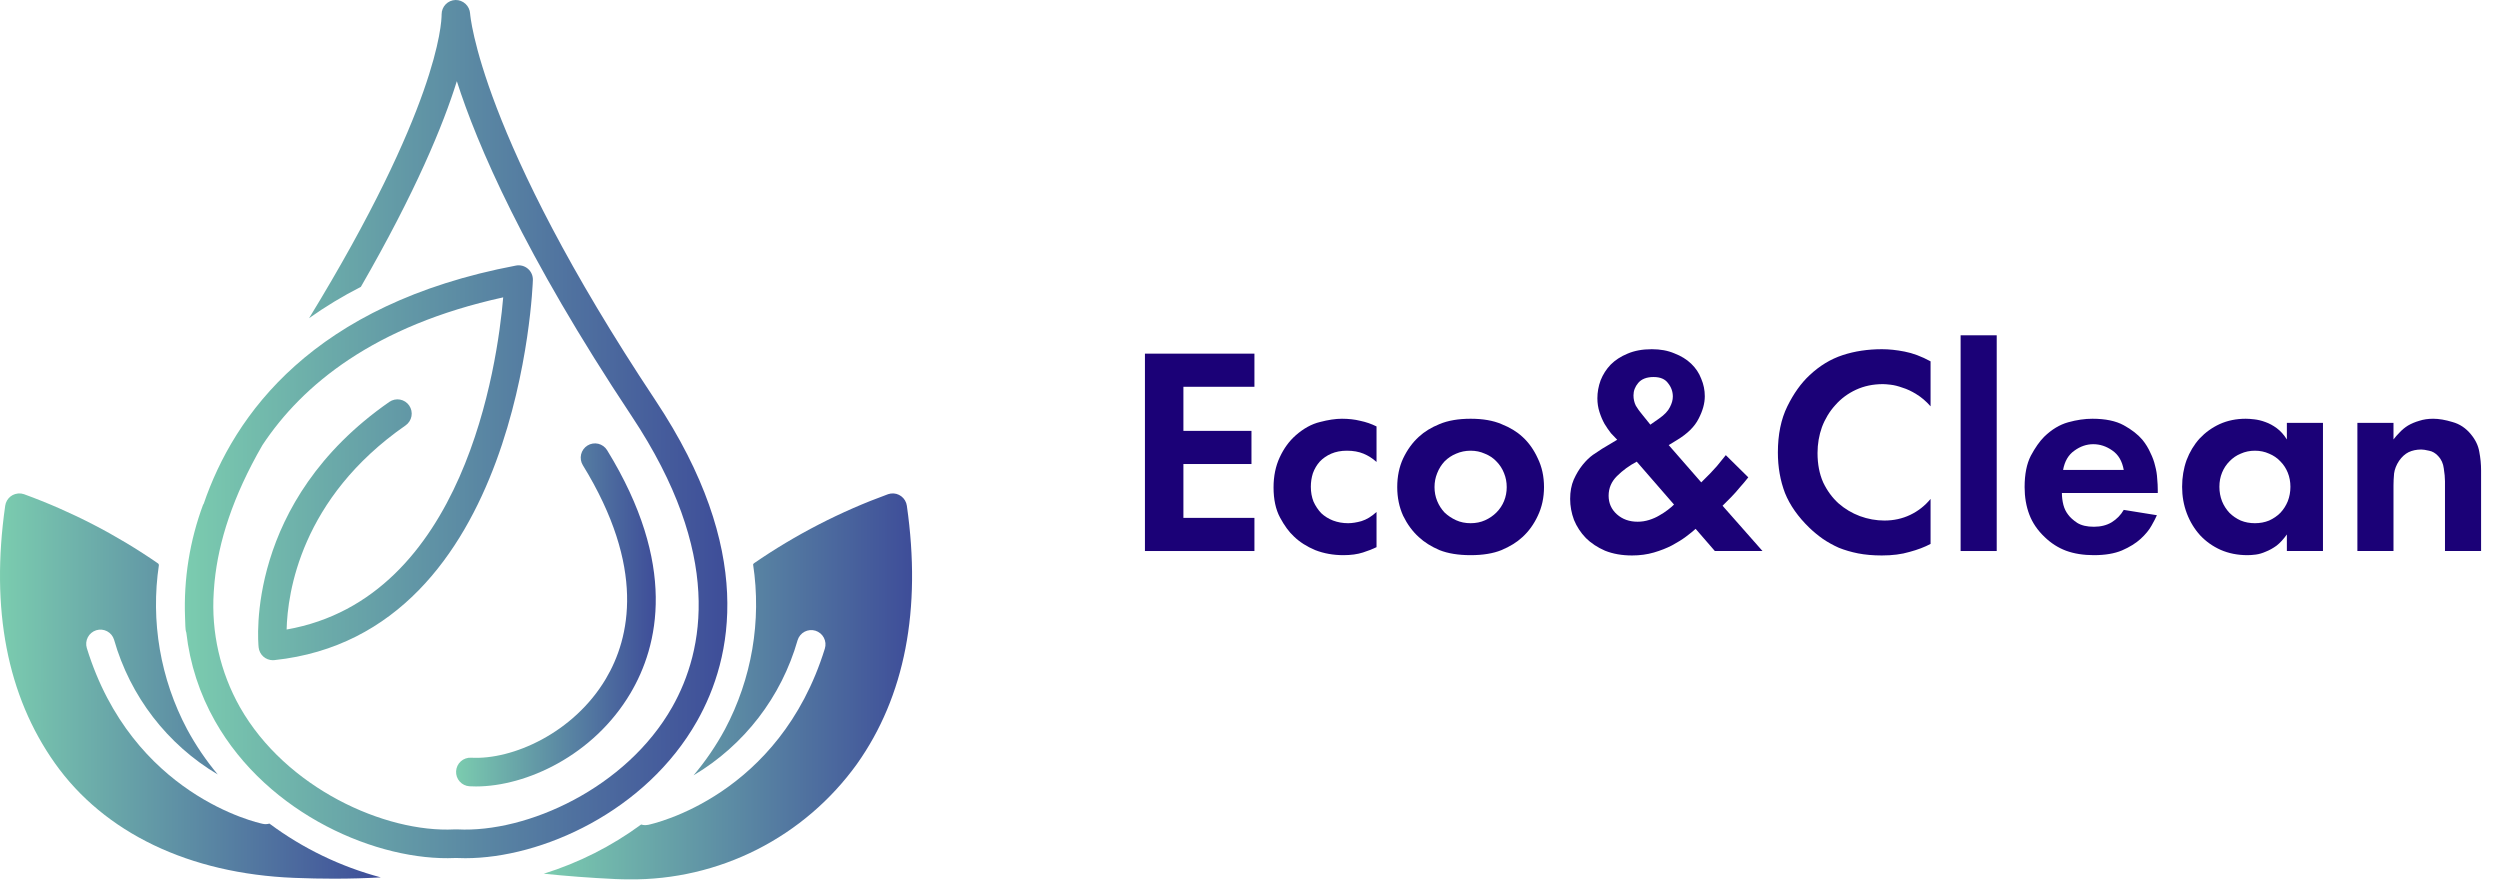
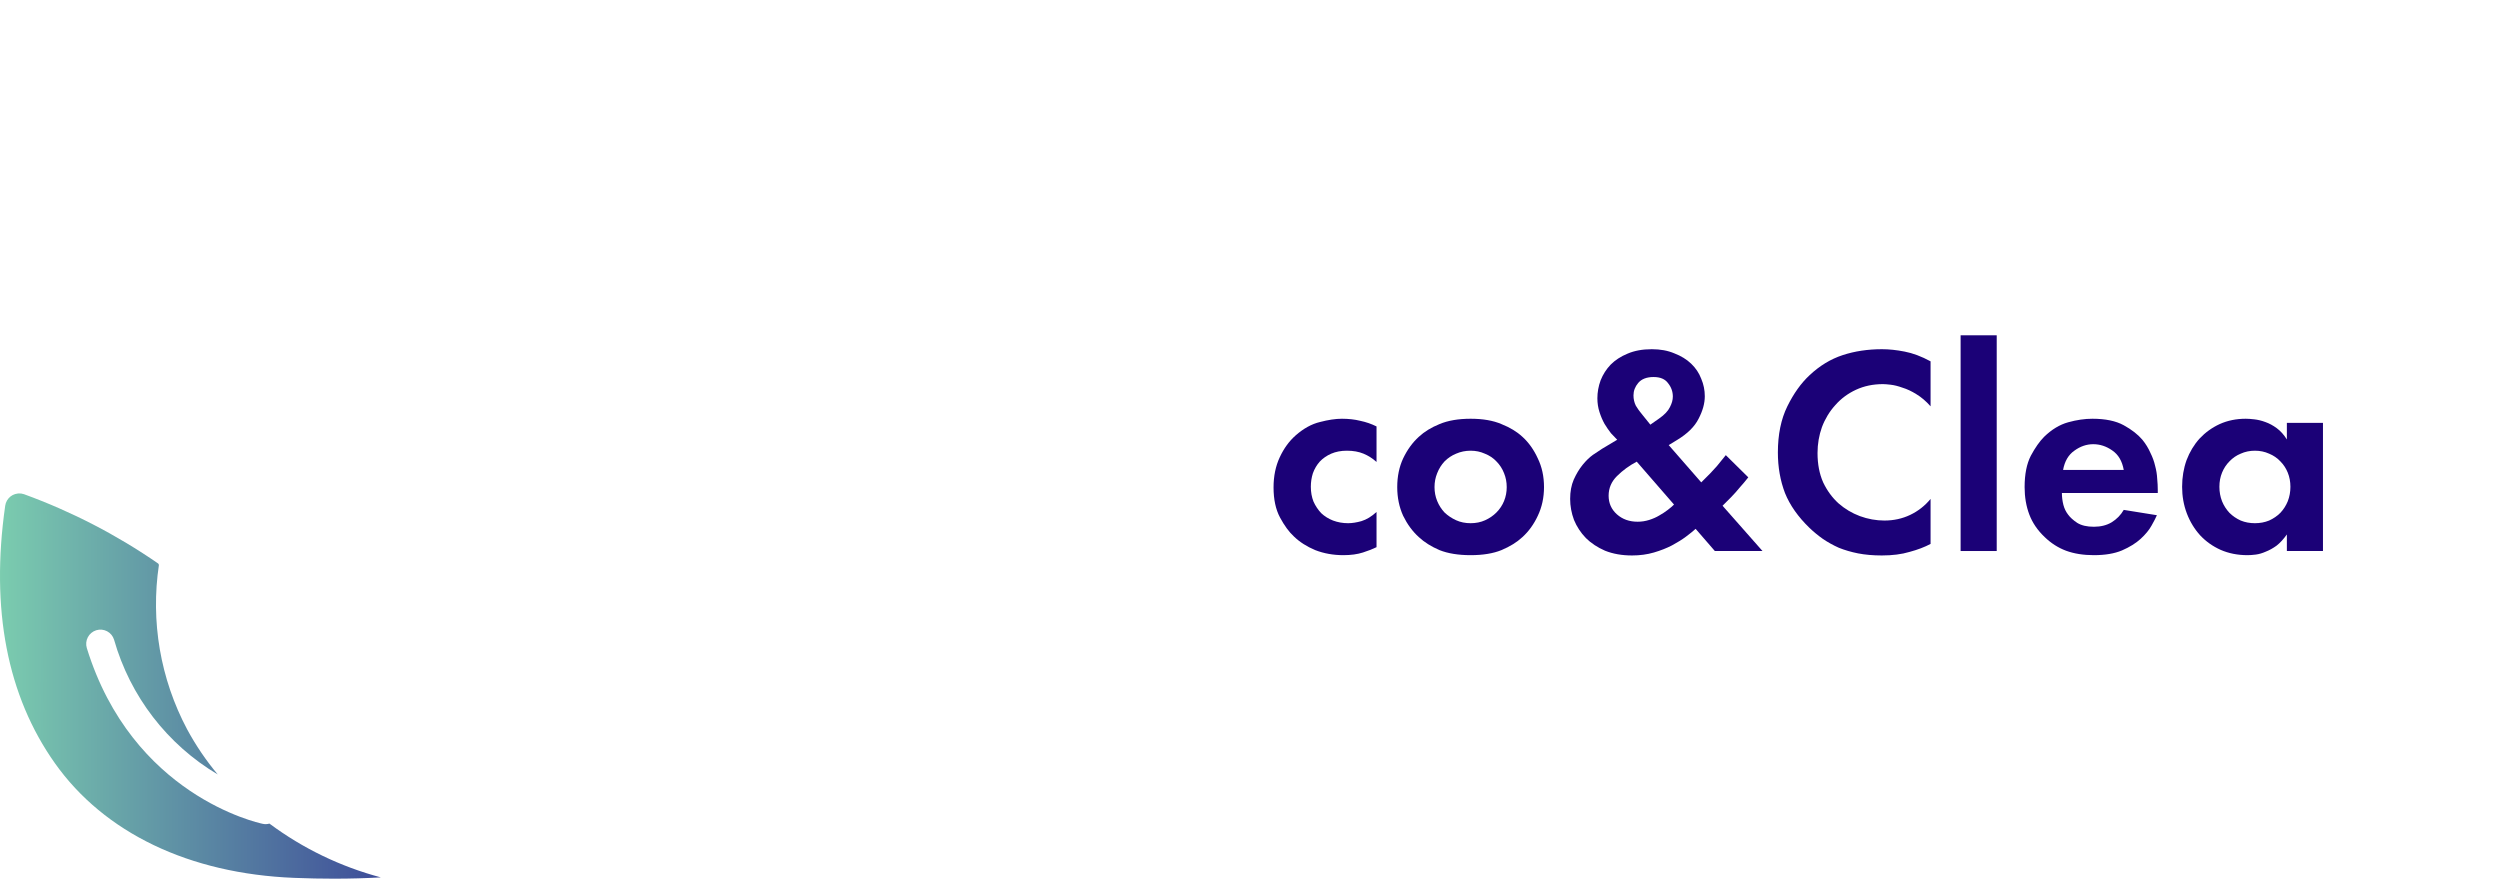
<svg xmlns="http://www.w3.org/2000/svg" width="245" height="87" viewBox="0 0 245 87" fill="none">
-   <path d="M46.166 74.255C45.796 74.236 45.434 74.364 45.158 74.612C44.883 74.86 44.717 75.207 44.697 75.578C44.676 75.949 44.803 76.312 45.05 76.589C45.296 76.866 45.642 77.033 46.011 77.055C46.219 77.066 46.431 77.072 46.645 77.072C51.58 77.072 58.176 74.026 61.78 67.945C64.548 63.274 66.398 55.349 59.495 44.117C59.399 43.961 59.273 43.825 59.124 43.717C58.975 43.609 58.807 43.532 58.628 43.489C58.45 43.447 58.265 43.44 58.084 43.47C57.903 43.499 57.729 43.564 57.573 43.661C57.417 43.757 57.281 43.884 57.174 44.033C57.067 44.182 56.99 44.351 56.947 44.53C56.905 44.709 56.898 44.895 56.928 45.077C56.957 45.259 57.022 45.433 57.118 45.589C63.287 55.626 61.753 62.507 59.379 66.512C56.221 71.842 50.207 74.485 46.166 74.255Z" fill="url(#paint0_linear_11_24)" />
-   <path d="M68.307 70.673C71.837 64.44 73.995 53.926 64.233 39.231C46.983 13.274 46.077 1.438 46.07 1.329C46.047 0.965 45.886 0.625 45.619 0.378C45.353 0.13 45.002 -0.005 44.639 0C44.275 0.01 43.929 0.162 43.675 0.423C43.421 0.685 43.279 1.036 43.279 1.401C43.279 2.364 42.864 10.616 30.291 31.18C31.905 30.036 33.6 29.011 35.363 28.114C40.737 18.788 43.435 12.251 44.77 7.955C46.741 14.124 51.314 24.844 61.908 40.786C70.882 54.292 69.02 63.74 65.879 69.288C61.375 77.239 51.644 81.627 44.845 81.281C44.822 81.28 44.798 81.279 44.774 81.279C44.747 81.279 44.72 81.28 44.693 81.282C44.642 81.278 44.59 81.278 44.538 81.281C37.73 81.628 28.008 77.238 23.505 69.288C21.58 65.87 20.691 61.963 20.946 58.046L20.951 57.969C20.964 57.74 20.983 57.508 21.003 57.274C21.012 57.175 21.021 57.074 21.031 56.972C21.415 53.138 22.788 48.689 25.72 43.618C29.64 37.699 36.689 31.912 49.314 29.141C48.746 35.744 45.521 58.628 28.089 61.693C28.176 58.131 29.456 48.835 39.75 41.687C40.053 41.475 40.26 41.151 40.326 40.786C40.392 40.421 40.31 40.045 40.1 39.74C39.89 39.435 39.568 39.227 39.204 39.159C38.841 39.092 38.466 39.172 38.161 39.382C24.026 49.197 25.286 62.867 25.346 63.444C25.383 63.788 25.544 64.107 25.8 64.338C26.057 64.57 26.389 64.698 26.734 64.699C26.783 64.699 26.832 64.697 26.881 64.692C51.038 62.141 52.214 27.785 52.222 27.439C52.228 27.23 52.187 27.022 52.102 26.831C52.017 26.64 51.891 26.47 51.732 26.335C51.573 26.199 51.386 26.101 51.185 26.047C50.983 25.994 50.772 25.986 50.567 26.025C30.689 29.788 22.935 40.647 19.951 49.405C19.936 49.413 19.922 49.424 19.911 49.438C18.594 52.976 17.99 56.742 18.135 60.516C18.147 61.24 18.186 61.663 18.189 61.696C18.202 61.802 18.226 61.906 18.261 62.006C18.606 65.056 19.564 68.005 21.077 70.673C26.285 79.871 37.071 84.428 44.609 84.084C44.673 84.089 44.737 84.089 44.801 84.085C45.064 84.097 45.331 84.103 45.602 84.103C53.084 84.103 63.286 79.539 68.307 70.673Z" fill="url(#paint1_linear_11_24)" />
  <path d="M2.365 48.436L2.344 48.429C2.299 48.414 2.255 48.408 2.21 48.398C2.17 48.388 2.133 48.374 2.091 48.368C2.088 48.368 2.085 48.368 2.081 48.368C2.026 48.362 1.97 48.359 1.915 48.36C1.876 48.36 1.836 48.355 1.798 48.357C1.771 48.359 1.746 48.366 1.72 48.37C1.385 48.409 1.076 48.57 0.851 48.822L0.847 48.827C0.788 48.893 0.736 48.965 0.691 49.042C0.682 49.057 0.676 49.075 0.668 49.09C0.632 49.156 0.6 49.224 0.575 49.294L0.571 49.302C0.558 49.342 0.553 49.383 0.543 49.423C0.532 49.467 0.517 49.51 0.511 49.556L0.508 49.574L0.507 49.584C-0.936 59.709 0.704 68.191 5.38 74.794C10.223 81.63 18.55 85.621 28.83 86.031C30.201 86.085 31.512 86.112 32.764 86.111C34.382 86.111 35.892 86.063 37.323 85.984C33.383 84.937 29.678 83.147 26.404 80.712C26.286 80.746 26.164 80.765 26.041 80.767C25.946 80.767 25.85 80.757 25.757 80.737C25.236 80.629 12.961 77.923 8.51 63.518C8.4 63.163 8.435 62.779 8.608 62.45C8.78 62.122 9.076 61.875 9.43 61.765C9.783 61.655 10.166 61.69 10.494 61.863C10.822 62.036 11.068 62.333 11.177 62.688C12.755 68.233 16.392 72.961 21.338 75.897C20.191 74.526 19.185 73.042 18.335 71.468C15.714 66.532 14.746 60.881 15.575 55.35L15.504 55.228C11.431 52.413 7.016 50.131 2.367 48.437L2.365 48.436Z" fill="url(#paint2_linear_11_24)" />
-   <path d="M88.874 49.583L88.87 49.556C88.864 49.51 88.848 49.468 88.838 49.424C88.828 49.384 88.823 49.343 88.81 49.303L88.805 49.294C88.784 49.238 88.759 49.184 88.731 49.131C88.716 49.1 88.704 49.068 88.687 49.039C88.661 48.999 88.633 48.961 88.604 48.924C88.577 48.888 88.554 48.85 88.524 48.817C88.498 48.788 88.467 48.765 88.439 48.738C88.364 48.657 88.274 48.59 88.174 48.542C88.15 48.527 88.127 48.509 88.101 48.497C88.029 48.462 87.954 48.434 87.877 48.412C87.868 48.409 87.86 48.405 87.852 48.402C87.789 48.387 87.725 48.376 87.66 48.37C87.634 48.366 87.609 48.359 87.582 48.357C87.54 48.354 87.496 48.36 87.453 48.361C87.401 48.36 87.35 48.363 87.299 48.368C87.296 48.368 87.293 48.368 87.29 48.368C87.251 48.374 87.216 48.387 87.179 48.396C87.131 48.404 87.084 48.415 87.037 48.429C82.382 50.12 77.96 52.398 73.878 55.208L73.803 55.309C74.642 60.852 73.676 66.518 71.048 71.466C70.18 73.073 69.149 74.585 67.971 75.979C72.933 73.033 76.581 68.293 78.167 62.732C78.221 62.556 78.31 62.393 78.427 62.251C78.544 62.11 78.688 61.993 78.85 61.907C79.013 61.822 79.19 61.769 79.373 61.752C79.556 61.735 79.74 61.755 79.915 61.809C80.09 61.864 80.253 61.952 80.394 62.07C80.535 62.188 80.652 62.332 80.737 62.495C80.822 62.658 80.875 62.836 80.892 63.02C80.908 63.203 80.889 63.388 80.835 63.563C76.363 78.014 64.033 80.727 63.511 80.836C63.417 80.855 63.322 80.865 63.227 80.865C63.093 80.864 62.961 80.842 62.834 80.801C59.94 82.927 56.715 84.556 53.29 85.623C55.454 85.848 57.785 86.03 60.304 86.147C60.757 86.167 61.207 86.178 61.655 86.178C66.005 86.224 70.304 85.222 74.189 83.255C78.073 81.289 81.43 78.415 83.978 74.876C88.677 68.252 90.324 59.742 88.874 49.583Z" fill="url(#paint3_linear_11_24)" />
-   <path d="M122.934 37.905H115.974V42.226H122.644V45.474H115.974V50.752H122.934V54H112.204V34.657H122.934V37.905Z" fill="#1B0177" />
  <path d="M134.9 45.271C134.513 44.923 134.088 44.652 133.624 44.459C133.16 44.266 132.618 44.169 132 44.169C131.42 44.169 130.907 44.266 130.463 44.459C130.018 44.652 129.641 44.913 129.332 45.242C129.042 45.571 128.819 45.948 128.665 46.373C128.529 46.798 128.462 47.243 128.462 47.707C128.462 48.229 128.549 48.712 128.723 49.157C128.916 49.582 129.167 49.959 129.477 50.288C129.805 50.597 130.192 50.839 130.637 51.013C131.101 51.187 131.594 51.274 132.116 51.274C132.502 51.274 132.937 51.206 133.421 51.071C133.923 50.916 134.416 50.617 134.9 50.172V53.623C134.552 53.797 134.107 53.971 133.566 54.145C133.024 54.319 132.386 54.406 131.652 54.406C130.666 54.406 129.747 54.242 128.897 53.913C128.065 53.565 127.369 53.12 126.809 52.579C126.325 52.134 125.871 51.516 125.446 50.723C125.02 49.93 124.808 48.944 124.808 47.765C124.808 46.663 125.011 45.677 125.417 44.807C125.823 43.937 126.345 43.222 126.983 42.661C127.756 41.984 128.549 41.549 129.361 41.356C130.173 41.143 130.888 41.037 131.507 41.037C132.164 41.037 132.763 41.105 133.305 41.24C133.865 41.356 134.397 41.54 134.9 41.791V45.271Z" fill="#1B0177" />
  <path d="M144.121 41.037C145.32 41.037 146.325 41.211 147.137 41.559C147.968 41.888 148.655 42.303 149.196 42.806C149.815 43.367 150.317 44.072 150.704 44.923C151.11 45.754 151.313 46.692 151.313 47.736C151.313 48.761 151.11 49.698 150.704 50.549C150.317 51.38 149.815 52.076 149.196 52.637C148.655 53.14 147.968 53.565 147.137 53.913C146.325 54.242 145.32 54.406 144.121 54.406C142.922 54.406 141.907 54.242 141.076 53.913C140.264 53.565 139.587 53.14 139.046 52.637C138.427 52.076 137.915 51.38 137.509 50.549C137.122 49.698 136.929 48.761 136.929 47.736C136.929 46.692 137.122 45.754 137.509 44.923C137.915 44.072 138.427 43.367 139.046 42.806C139.587 42.303 140.264 41.888 141.076 41.559C141.907 41.211 142.922 41.037 144.121 41.037ZM144.121 51.274C144.643 51.274 145.117 51.177 145.542 50.984C145.967 50.791 146.335 50.539 146.644 50.23C146.973 49.901 147.224 49.524 147.398 49.099C147.572 48.674 147.659 48.219 147.659 47.736C147.659 47.253 147.572 46.798 147.398 46.373C147.224 45.928 146.973 45.542 146.644 45.213C146.335 44.884 145.958 44.633 145.513 44.459C145.088 44.266 144.624 44.169 144.121 44.169C143.618 44.169 143.145 44.266 142.7 44.459C142.275 44.633 141.898 44.884 141.569 45.213C141.26 45.542 141.018 45.928 140.844 46.373C140.67 46.798 140.583 47.253 140.583 47.736C140.583 48.219 140.67 48.674 140.844 49.099C141.018 49.524 141.26 49.901 141.569 50.23C141.898 50.539 142.275 50.791 142.7 50.984C143.125 51.177 143.599 51.274 144.121 51.274Z" fill="#1B0177" />
  <path d="M171.333 46.779C171.043 47.146 170.792 47.446 170.579 47.678C170.386 47.91 170.212 48.113 170.057 48.287C169.903 48.461 169.758 48.616 169.622 48.751C169.506 48.867 169.381 48.993 169.245 49.128L168.81 49.563L172.725 54H168.056L166.171 51.825C165.939 52.038 165.63 52.289 165.243 52.579C164.857 52.869 164.393 53.159 163.851 53.449C163.329 53.72 162.74 53.952 162.082 54.145C161.425 54.338 160.71 54.435 159.936 54.435C158.95 54.435 158.071 54.28 157.297 53.971C156.543 53.642 155.915 53.227 155.412 52.724C154.91 52.202 154.523 51.612 154.252 50.955C154.001 50.278 153.875 49.592 153.875 48.896C153.875 48.181 153.991 47.552 154.223 47.011C154.475 46.45 154.765 45.967 155.093 45.561C155.422 45.155 155.76 44.826 156.108 44.575C156.476 44.324 156.766 44.13 156.978 43.995L158.486 43.096C158.312 42.922 158.109 42.709 157.877 42.458C157.665 42.187 157.452 41.878 157.239 41.53C157.046 41.182 156.882 40.795 156.746 40.37C156.611 39.945 156.543 39.5 156.543 39.036C156.543 38.437 156.65 37.847 156.862 37.267C157.094 36.687 157.423 36.175 157.848 35.73C158.293 35.285 158.844 34.928 159.501 34.657C160.178 34.367 160.971 34.222 161.879 34.222C162.711 34.222 163.445 34.357 164.083 34.628C164.741 34.879 165.292 35.218 165.736 35.643C166.181 36.068 166.51 36.561 166.722 37.122C166.954 37.663 167.07 38.234 167.07 38.833C167.07 39.529 166.867 40.264 166.461 41.037C166.075 41.81 165.369 42.506 164.344 43.125L163.532 43.618L166.722 47.272C167.38 46.634 167.892 46.102 168.259 45.677C168.627 45.232 168.917 44.875 169.129 44.604L171.333 46.779ZM160.4 45.242C159.666 45.629 159.018 46.102 158.457 46.663C157.916 47.204 157.645 47.842 157.645 48.577C157.645 49.312 157.916 49.921 158.457 50.404C158.999 50.887 159.675 51.129 160.487 51.129C160.874 51.129 161.251 51.071 161.618 50.955C161.986 50.839 162.314 50.694 162.604 50.52C162.914 50.346 163.194 50.162 163.445 49.969C163.697 49.776 163.9 49.602 164.054 49.447L160.4 45.242ZM161.734 41.617L162.604 41.008C163.126 40.641 163.474 40.273 163.648 39.906C163.842 39.539 163.938 39.191 163.938 38.862C163.938 38.379 163.784 37.944 163.474 37.557C163.184 37.151 162.711 36.948 162.053 36.948C161.377 36.948 160.874 37.141 160.545 37.528C160.236 37.895 160.081 38.301 160.081 38.746C160.081 39.113 160.159 39.452 160.313 39.761C160.487 40.051 160.681 40.322 160.893 40.573L161.734 41.617Z" fill="#1B0177" />
  <path d="M189.196 53.304C188.616 53.613 187.93 53.874 187.137 54.087C186.364 54.319 185.455 54.435 184.411 54.435C183.56 54.435 182.787 54.367 182.091 54.232C181.414 54.097 180.786 53.913 180.206 53.681C179.645 53.43 179.123 53.14 178.64 52.811C178.176 52.482 177.741 52.125 177.335 51.738C176.214 50.655 175.411 49.515 174.928 48.316C174.464 47.098 174.232 45.774 174.232 44.343C174.232 42.584 174.541 41.076 175.16 39.819C175.779 38.562 176.504 37.547 177.335 36.774C178.321 35.846 179.404 35.189 180.583 34.802C181.762 34.415 183.048 34.222 184.44 34.222C185.117 34.222 185.851 34.299 186.644 34.454C187.456 34.609 188.307 34.928 189.196 35.411V39.819C188.751 39.316 188.287 38.92 187.804 38.63C187.34 38.34 186.886 38.127 186.441 37.992C186.016 37.837 185.629 37.741 185.281 37.702C184.952 37.663 184.701 37.644 184.527 37.644C183.56 37.644 182.681 37.828 181.888 38.195C181.095 38.562 180.419 39.065 179.858 39.703C179.297 40.322 178.862 41.037 178.553 41.849C178.263 42.661 178.118 43.512 178.118 44.401C178.118 45.484 178.302 46.441 178.669 47.272C179.056 48.084 179.558 48.77 180.177 49.331C180.796 49.872 181.492 50.288 182.265 50.578C183.058 50.868 183.86 51.013 184.672 51.013C185.581 51.013 186.422 50.829 187.195 50.462C187.968 50.095 188.635 49.573 189.196 48.896V53.304Z" fill="#1B0177" />
  <path d="M195.678 32.859V54H192.14V32.859H195.678Z" fill="#1B0177" />
  <path d="M211.375 50.491C211.279 50.723 211.105 51.061 210.853 51.506C210.621 51.931 210.264 52.366 209.78 52.811C209.316 53.236 208.707 53.613 207.953 53.942C207.219 54.251 206.3 54.406 205.198 54.406C204.174 54.406 203.265 54.261 202.472 53.971C201.699 53.681 201.003 53.236 200.384 52.637C199.688 51.98 199.186 51.245 198.876 50.433C198.567 49.621 198.412 48.722 198.412 47.736C198.412 46.479 198.615 45.455 199.021 44.662C199.447 43.869 199.882 43.251 200.326 42.806C201.061 42.091 201.844 41.617 202.675 41.385C203.507 41.153 204.299 41.037 205.053 41.037C206.329 41.037 207.354 41.25 208.127 41.675C208.901 42.1 209.51 42.574 209.954 43.096C210.283 43.502 210.544 43.927 210.737 44.372C210.95 44.797 211.105 45.223 211.201 45.648C211.317 46.073 211.385 46.489 211.404 46.895C211.443 47.301 211.462 47.678 211.462 48.026V48.316H202.066C202.066 48.703 202.115 49.089 202.211 49.476C202.308 49.843 202.463 50.162 202.675 50.433C202.869 50.704 203.168 50.974 203.574 51.245C203.98 51.496 204.522 51.622 205.198 51.622C205.875 51.622 206.455 51.477 206.938 51.187C207.441 50.878 207.837 50.472 208.127 49.969L211.375 50.491ZM208.127 46.054C207.973 45.184 207.596 44.546 206.996 44.14C206.416 43.734 205.798 43.531 205.14 43.531C204.483 43.531 203.864 43.744 203.284 44.169C202.704 44.575 202.337 45.203 202.182 46.054H208.127Z" fill="#1B0177" />
  <path d="M224.113 41.443H227.651V54H224.113V52.376C223.784 52.84 223.446 53.207 223.098 53.478C222.75 53.729 222.402 53.923 222.054 54.058C221.706 54.213 221.377 54.309 221.068 54.348C220.758 54.387 220.488 54.406 220.256 54.406C219.289 54.406 218.41 54.232 217.617 53.884C216.844 53.536 216.177 53.062 215.616 52.463C215.055 51.844 214.62 51.129 214.311 50.317C214.002 49.505 213.847 48.635 213.847 47.707C213.847 46.779 213.992 45.909 214.282 45.097C214.591 44.285 215.017 43.579 215.558 42.98C216.119 42.381 216.776 41.907 217.53 41.559C218.303 41.211 219.154 41.037 220.082 41.037C220.314 41.037 220.594 41.056 220.923 41.095C221.271 41.134 221.629 41.221 221.996 41.356C222.383 41.491 222.76 41.694 223.127 41.965C223.494 42.236 223.823 42.603 224.113 43.067V41.443ZM220.981 44.169C220.478 44.169 220.014 44.266 219.589 44.459C219.164 44.633 218.796 44.884 218.487 45.213C218.178 45.522 217.936 45.89 217.762 46.315C217.588 46.74 217.501 47.204 217.501 47.707C217.501 48.21 217.588 48.683 217.762 49.128C217.936 49.553 218.178 49.93 218.487 50.259C218.796 50.568 219.164 50.82 219.589 51.013C220.014 51.187 220.478 51.274 220.981 51.274C221.484 51.274 221.948 51.187 222.373 51.013C222.798 50.82 223.166 50.568 223.475 50.259C223.784 49.93 224.026 49.553 224.2 49.128C224.374 48.683 224.461 48.21 224.461 47.707C224.461 47.204 224.374 46.74 224.2 46.315C224.026 45.89 223.784 45.522 223.475 45.213C223.166 44.884 222.798 44.633 222.373 44.459C221.948 44.266 221.484 44.169 220.981 44.169Z" fill="#1B0177" />
-   <path d="M231.024 41.443H234.562V43.067C234.736 42.835 234.939 42.603 235.171 42.371C235.403 42.12 235.674 41.897 235.983 41.704C236.312 41.511 236.679 41.356 237.085 41.24C237.491 41.105 237.945 41.037 238.448 41.037C239.009 41.037 239.637 41.143 240.333 41.356C241.048 41.549 241.657 41.955 242.16 42.574C242.605 43.115 242.875 43.686 242.972 44.285C243.088 44.884 243.146 45.493 243.146 46.112V54H239.608V47.156C239.608 46.808 239.569 46.392 239.492 45.909C239.434 45.426 239.25 45.02 238.941 44.691C238.67 44.401 238.371 44.227 238.042 44.169C237.713 44.092 237.462 44.053 237.288 44.053C236.824 44.053 236.408 44.14 236.041 44.314C235.693 44.488 235.384 44.768 235.113 45.155C234.842 45.561 234.678 45.977 234.62 46.402C234.581 46.827 234.562 47.224 234.562 47.591V54H231.024V41.443Z" fill="#1B0177" />
  <defs>
    <linearGradient id="paint0_linear_11_24" x1="44.694" y1="43.452" x2="64.266" y2="43.452" gradientUnits="userSpaceOnUse">
      <stop stop-color="#7BCCAF" />
      <stop offset="1" stop-color="#3E4D99" />
    </linearGradient>
    <linearGradient id="paint1_linear_11_24" x1="18.114" y1="0" x2="71.281" y2="0" gradientUnits="userSpaceOnUse">
      <stop stop-color="#7BCCAF" />
      <stop offset="1" stop-color="#3E4D99" />
    </linearGradient>
    <linearGradient id="paint2_linear_11_24" x1="0" y1="48.356" x2="37.323" y2="48.356" gradientUnits="userSpaceOnUse">
      <stop stop-color="#7BCCAF" />
      <stop offset="1" stop-color="#3E4D99" />
    </linearGradient>
    <linearGradient id="paint3_linear_11_24" x1="53.29" y1="48.356" x2="89.383" y2="48.356" gradientUnits="userSpaceOnUse">
      <stop stop-color="#7BCCAF" />
      <stop offset="1" stop-color="#3E4D99" />
    </linearGradient>
  </defs>
</svg>